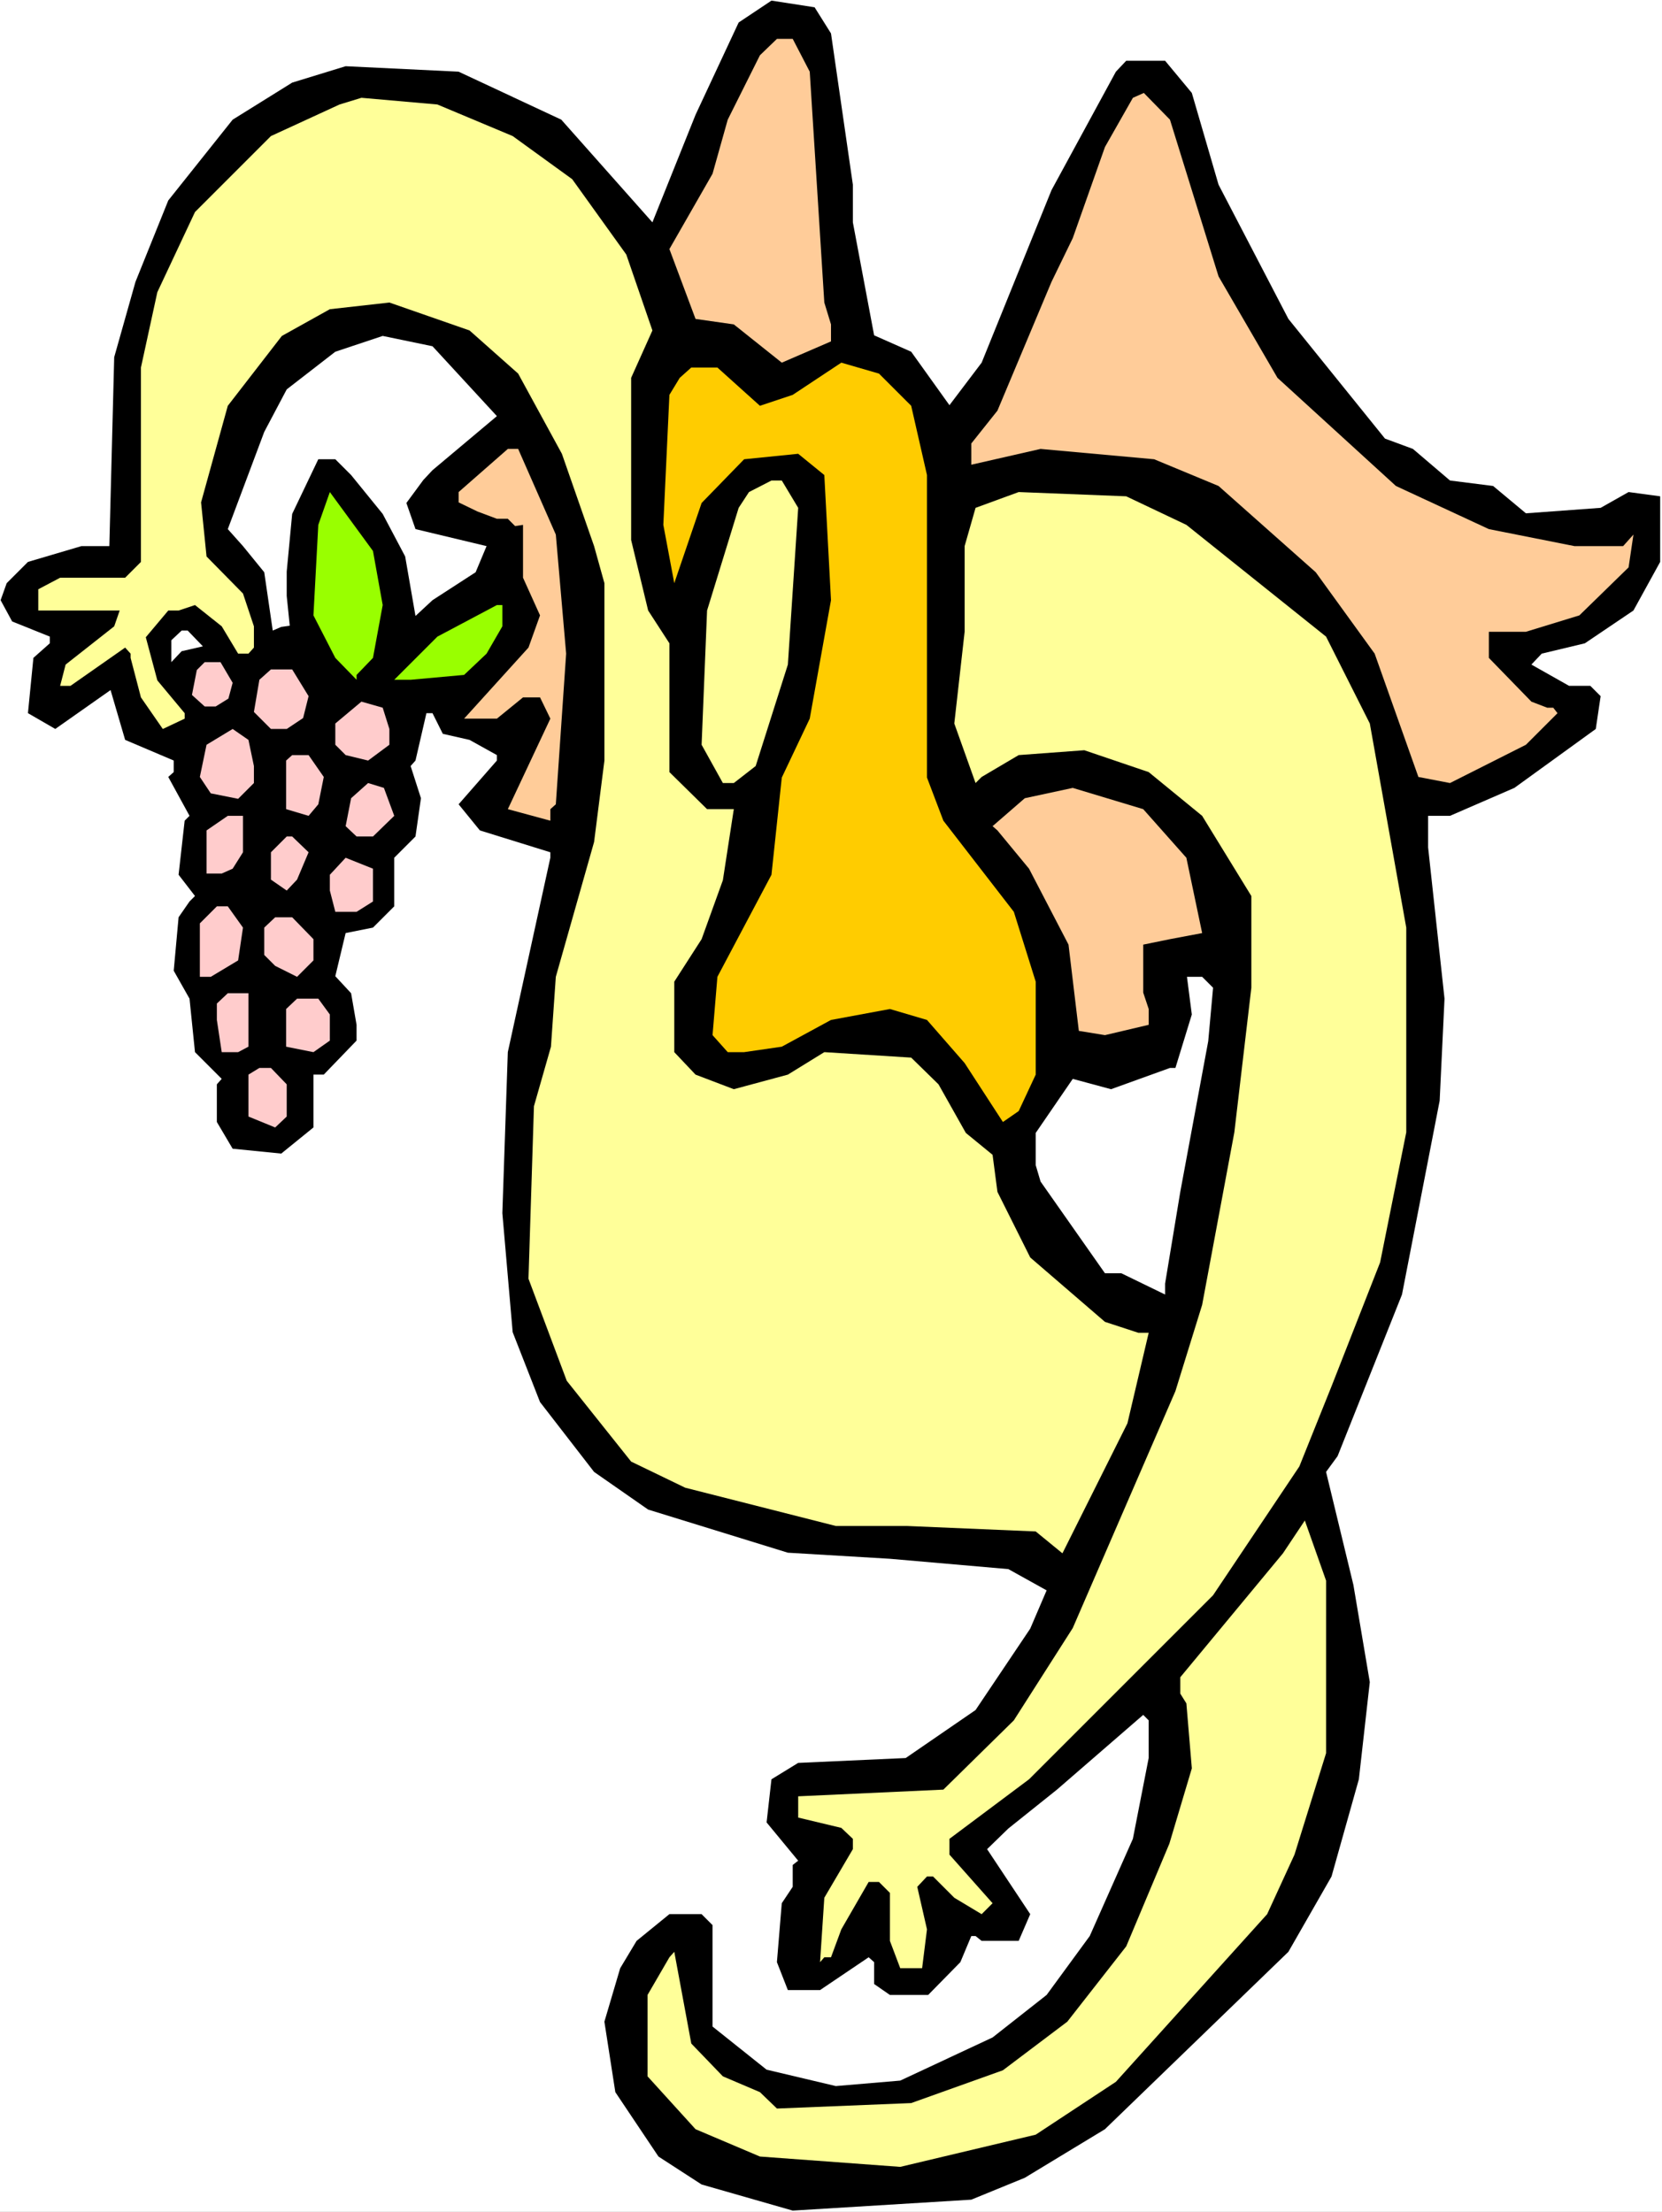
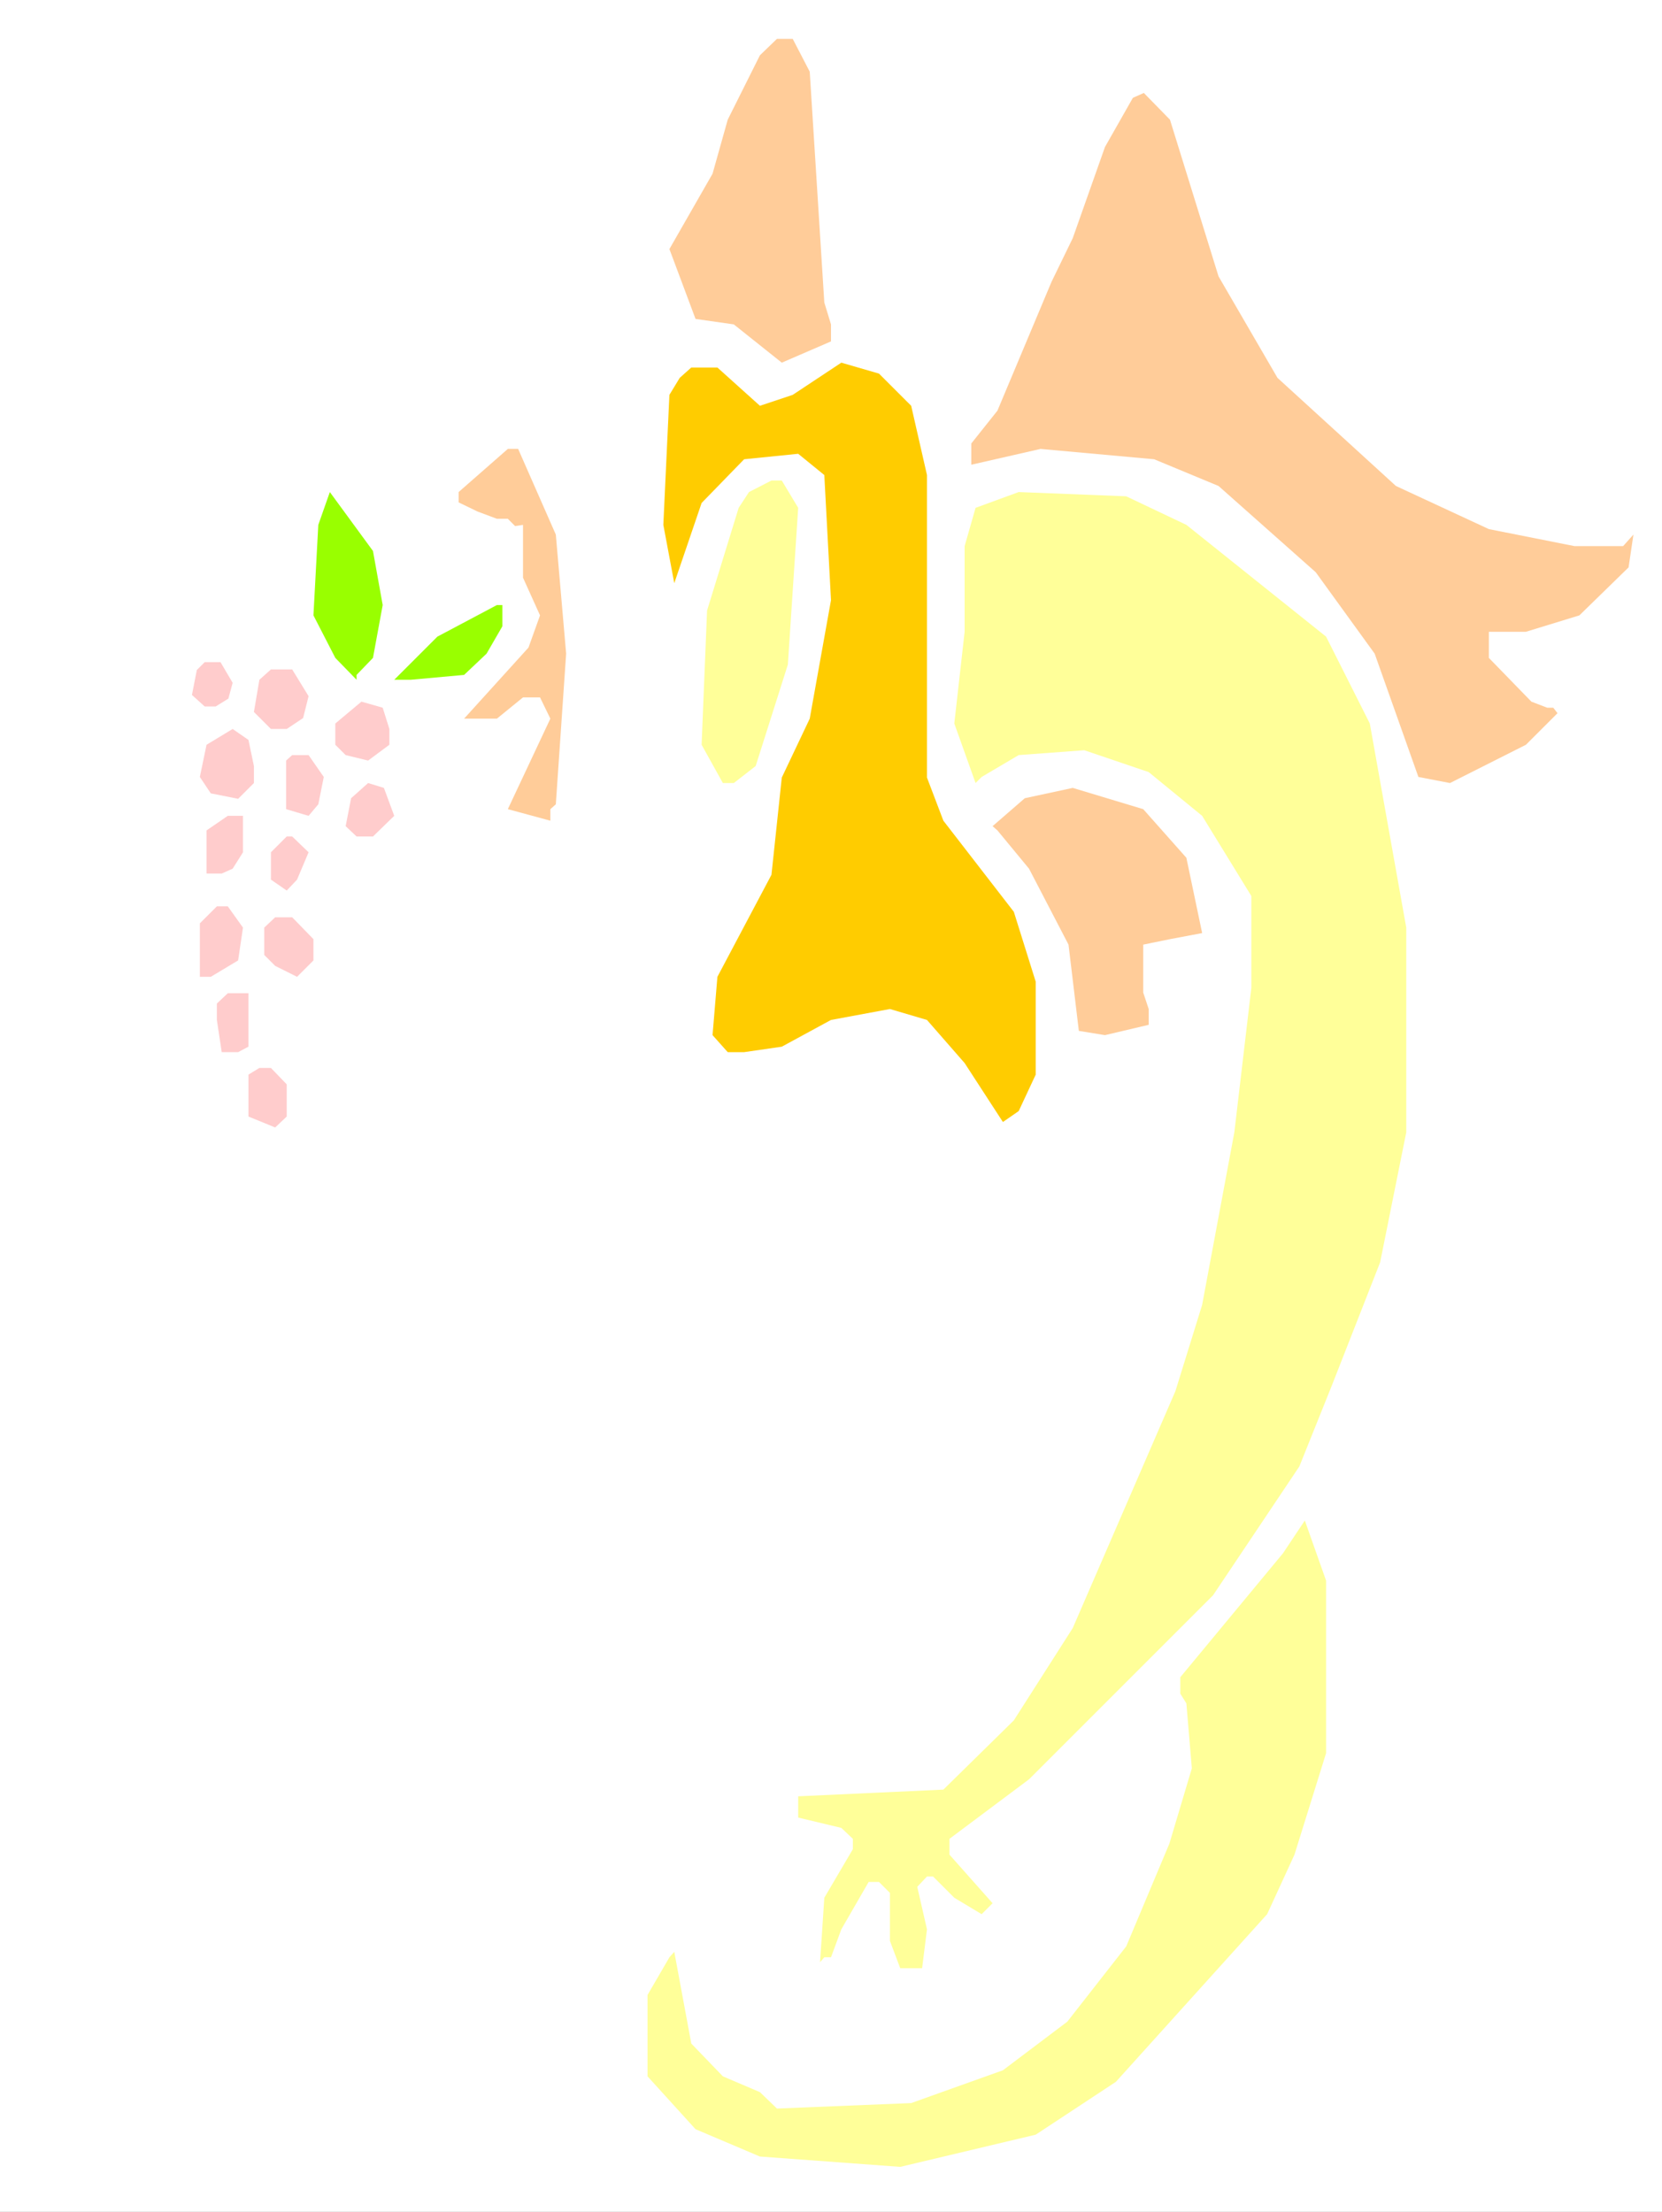
<svg xmlns="http://www.w3.org/2000/svg" xmlns:ns1="http://sodipodi.sourceforge.net/DTD/sodipodi-0.dtd" xmlns:ns2="http://www.inkscape.org/namespaces/inkscape" version="1.0" width="116.983mm" height="155.668mm" id="svg30" ns1:docname="Holding Grapes.wmf">
  <rect width="100%" height="100%" fill="#808080" stroke="none" />
  <ns1:namedview id="namedview30" pagecolor="#ffffff" bordercolor="#000000" borderopacity="0.25" ns2:showpageshadow="2" ns2:pageopacity="0.0" ns2:pagecheckerboard="0" ns2:deskcolor="#d1d1d1" ns2:document-units="mm" />
  <defs id="defs1">
    <pattern id="WMFhbasepattern" patternUnits="userSpaceOnUse" width="6" height="6" x="0" y="0" />
  </defs>
  <path style="fill:#ffffff;fill-opacity:1;fill-rule:evenodd;stroke:none" d="M 0,588.353 H 442.139 V 0 H 0 Z" id="path1" />
-   <path style="fill:#000000;fill-opacity:1;fill-rule:evenodd;stroke:none" d="M 221.069,8.888 226.887,49.124 v 10.019 l 5.656,30.056 9.858,4.363 10.181,14.22 8.565,-11.311 18.584,-45.892 17.13,-31.51 2.747,-2.909 h 10.342 l 7.11,8.564 7.11,24.4 18.584,35.712 25.694,31.833 7.434,2.747 9.858,8.403 11.474,1.454 8.726,7.272 19.877,-1.454 7.434,-4.201 8.403,1.131 v 17.452 l -7.11,12.927 -12.928,8.726 -11.474,2.747 -2.747,2.909 10.019,5.656 h 5.656 l 2.747,2.747 -1.293,8.726 -21.654,15.674 -17.13,7.433 h -5.818 v 8.403 l 4.363,40.236 -1.293,27.147 -10.019,51.548 -17.13,42.983 -3.07,4.201 7.272,30.056 4.363,25.855 -2.909,25.855 -7.272,25.855 -11.474,20.037 -48.803,47.185 -21.331,12.927 -14.221,5.817 -47.511,2.909 -24.24,-6.948 -11.474,-7.433 -11.474,-17.129 -2.909,-18.745 4.202,-14.22 4.363,-7.272 8.726,-7.11 h 8.565 l 2.909,2.909 v 26.986 l 14.382,11.473 18.422,4.363 17.13,-1.454 24.563,-11.473 14.382,-11.311 11.474,-15.674 11.474,-25.855 4.202,-21.492 v -10.019 l -1.454,-1.454 -22.947,19.876 -12.928,10.342 -5.656,5.494 11.474,17.29 -3.07,7.11 h -9.858 l -1.616,-1.293 h -1.131 l -2.909,6.948 -8.565,8.726 h -10.181 l -4.202,-2.909 v -5.817 l -1.454,-1.293 -12.928,8.726 h -8.565 l -2.909,-7.433 1.293,-15.674 2.909,-4.363 v -5.817 l 1.454,-1.131 -8.403,-10.18 1.293,-11.473 7.11,-4.363 28.603,-1.293 18.584,-12.766 14.544,-21.653 4.363,-10.18 -10.181,-5.656 -31.512,-2.747 -27.149,-1.616 -37.168,-11.473 -14.382,-10.019 -14.382,-18.583 -7.272,-18.583 -2.747,-31.672 1.454,-42.822 11.312,-51.709 v -1.454 l -18.746,-5.817 -5.656,-6.948 10.181,-11.635 v -1.454 l -7.272,-4.04 -7.11,-1.616 -2.747,-5.494 h -1.616 l -2.909,12.604 -1.293,1.454 2.747,8.564 -1.454,10.18 -5.656,5.656 v 12.927 l -5.656,5.656 -7.272,1.454 -2.747,11.473 4.202,4.525 1.454,8.403 v 4.201 l -8.726,9.049 h -2.747 v 14.058 l -8.565,6.948 -12.928,-1.293 -4.202,-7.11 v -10.019 l 1.293,-1.454 -7.11,-7.11 -1.454,-14.22 -4.202,-7.433 1.293,-14.22 2.909,-4.201 1.454,-1.454 -4.363,-5.656 1.616,-14.382 1.293,-1.293 -5.656,-10.342 1.454,-1.293 v -3.07 l -12.928,-5.494 -3.878,-13.25 -14.706,10.342 -7.272,-4.201 1.454,-14.705 4.363,-3.878 v -1.778 L 3.232,165.308 0.162,159.652 1.778,155.127 7.434,149.472 21.654,145.27 h 7.434 l 1.293,-50.255 5.656,-20.037 8.726,-21.653 17.13,-21.492 15.837,-9.857 14.221,-4.363 30.058,1.454 27.31,12.766 24.24,27.309 11.474,-28.602 11.474,-24.562 8.726,-5.817 11.474,1.778 z" id="path2" />
  <path style="fill:#ffcc99;fill-opacity:1;fill-rule:evenodd;stroke:none" d="m 215.413,19.068 3.878,61.405 1.778,5.817 v 4.525 l -13.09,5.656 -12.766,-10.18 -10.181,-1.454 -6.949,-18.583 11.474,-20.037 4.04,-14.382 8.565,-17.129 4.525,-4.363 h 4.202 z" id="path3" />
  <path style="fill:#ffcc99;fill-opacity:1;fill-rule:evenodd;stroke:none" d="m 324.17,73.524 15.675,26.986 31.512,28.763 24.725,11.473 22.786,4.525 h 12.928 l 2.747,-3.07 -1.293,8.726 -13.09,12.766 -14.221,4.363 h -9.858 v 6.948 l 11.312,11.635 4.202,1.616 h 1.616 l 1.131,1.454 -8.403,8.403 -20.2,10.18 -8.403,-1.616 -11.635,-32.803 -15.675,-21.653 -25.856,-22.946 -17.13,-7.11 -30.219,-2.747 -18.422,4.201 v -5.656 l 6.949,-8.726 14.382,-34.257 5.656,-11.635 8.565,-24.239 7.434,-13.089 2.909,-1.293 6.949,7.11 z" id="path4" />
-   <path style="fill:#ffff99;fill-opacity:1;fill-rule:evenodd;stroke:none" d="m 136.391,36.196 15.837,11.473 14.382,20.037 6.949,20.199 -5.656,12.604 v 43.145 l 4.525,18.745 5.656,8.726 v 34.257 l 10.019,9.857 h 7.11 l -2.909,18.906 -5.656,15.674 -7.272,11.311 v 18.745 l 5.656,5.979 10.181,3.878 14.382,-3.878 9.696,-5.979 23.109,1.454 7.272,7.11 7.272,12.927 7.11,5.817 1.293,9.857 8.726,17.452 19.877,17.129 8.888,2.909 h 2.747 l -5.656,24.077 -17.291,34.581 -7.11,-5.817 -34.259,-1.454 h -18.907 l -40.077,-10.18 -14.382,-6.948 -17.13,-21.492 -10.181,-27.147 1.454,-45.892 4.525,-15.836 1.293,-18.583 10.181,-35.873 2.747,-21.653 v -47.185 l -2.747,-9.857 -8.565,-24.562 -11.635,-21.33 -12.928,-11.473 -21.331,-7.433 -15.837,1.778 -12.766,7.11 -14.382,18.583 -7.11,25.693 1.454,14.382 9.696,9.857 2.909,8.726 v 5.656 l -1.454,1.616 h -2.747 l -4.363,-7.272 -7.11,-5.656 -4.363,1.454 h -2.747 l -5.979,7.11 3.07,11.473 7.272,8.726 v 1.454 l -5.818,2.747 -5.818,-8.403 -2.747,-10.503 v -1.131 l -1.454,-1.616 -14.544,10.18 h -2.747 l 1.454,-5.656 12.928,-10.18 1.454,-4.201 h -21.654 v -5.656 l 5.818,-3.07 h 17.291 l 4.202,-4.201 V 97.763 L 41.854,77.725 51.874,56.395 72.074,36.196 90.335,27.794 96.152,26.016 l 20.2,1.778 z" id="path5" />
  <path style="fill:#ffffff;fill-opacity:1;fill-rule:evenodd;stroke:none" d="m 132.189,110.69 -17.13,14.382 -2.424,2.585 -4.525,6.14 2.424,6.948 18.907,4.525 -2.909,6.948 -11.474,7.433 -4.525,4.201 -2.747,-15.836 -5.979,-11.311 -8.403,-10.342 -4.202,-4.201 h -4.525 l -6.949,14.543 -1.454,15.351 v 6.464 l 0.808,7.918 -2.262,0.323 -2.262,0.97 -2.262,-15.513 -5.656,-6.948 -4.04,-4.525 9.696,-25.855 5.979,-11.311 12.928,-10.019 12.605,-4.201 13.251,2.747 z" id="path6" />
  <path style="fill:#ffcc00;fill-opacity:1;fill-rule:evenodd;stroke:none" d="m 242.401,107.943 4.202,18.421 v 80.472 l 4.363,11.473 18.746,24.239 5.818,18.583 v 24.723 l -4.525,9.695 -4.202,2.909 -10.181,-15.674 -10.019,-11.473 -9.858,-2.909 -15.675,2.909 -13.09,7.11 -10.019,1.454 h -4.363 l -4.04,-4.525 1.293,-15.513 14.382,-27.147 2.747,-25.855 7.434,-15.674 5.656,-31.51 -1.778,-33.288 -6.949,-5.656 -14.382,1.454 -11.312,11.635 -7.272,21.33 -2.909,-15.513 1.616,-34.581 2.747,-4.525 3.07,-2.747 h 6.949 l 11.312,10.18 8.726,-2.909 12.928,-8.564 10.019,2.909 z" id="path7" />
  <path style="fill:#ffcc99;fill-opacity:1;fill-rule:evenodd;stroke:none" d="m 147.864,142.2 2.747,31.672 -2.747,40.075 -1.454,1.293 v 3.07 l -11.312,-3.07 11.312,-24.077 -2.747,-5.656 h -4.525 l -6.949,5.656 h -8.726 l 17.13,-18.906 3.07,-8.564 -4.525,-10.019 v -14.058 l -2.101,0.323 -1.939,-1.939 h -2.909 l -5.171,-1.939 -5.01,-2.424 v -2.747 l 13.09,-11.473 h 2.747 z" id="path8" />
  <path style="fill:#ffff99;fill-opacity:1;fill-rule:evenodd;stroke:none" d="m 212.343,135.09 -2.747,41.691 -8.565,26.986 -5.818,4.525 h -2.909 l -5.656,-10.18 1.454,-35.712 8.403,-27.309 2.747,-4.201 5.979,-3.07 h 2.747 z" id="path9" />
  <path style="fill:#99ff00;fill-opacity:1;fill-rule:evenodd;stroke:none" d="m 101.808,160.945 -2.586,14.058 -4.363,4.525 v 1.293 l -5.656,-5.817 -5.818,-11.311 1.293,-24.077 3.07,-8.726 11.474,15.674 z" id="path10" />
  <path style="fill:#ffff99;fill-opacity:1;fill-rule:evenodd;stroke:none" d="m 315.606,139.615 37.168,29.733 11.635,23.108 9.696,54.295 v 54.456 l -6.949,34.581 -12.928,32.965 -8.565,21.33 -22.947,34.257 -48.965,48.962 -21.17,15.836 v 4.201 l 11.474,12.927 -2.909,2.909 -7.272,-4.363 -5.656,-5.656 h -1.616 l -2.586,2.747 2.586,11.311 -1.293,10.342 h -5.818 l -2.747,-7.272 v -12.766 l -2.909,-2.909 h -2.747 l -7.272,12.604 -2.747,7.433 h -1.778 l -1.131,1.293 1.131,-17.129 7.595,-12.927 v -2.747 l -3.07,-2.909 -11.474,-2.747 v -5.656 l 38.622,-1.778 18.746,-18.421 15.675,-24.562 27.31,-63.021 7.11,-22.946 8.565,-45.892 4.525,-38.459 V 238.347 l -13.09,-21.33 -14.221,-11.635 -17.13,-5.817 -17.453,1.293 -9.858,5.817 -1.616,1.616 -5.656,-15.836 2.747,-24.4 v -22.784 l 2.909,-10.18 11.474,-4.201 28.603,1.131 z" id="path11" />
  <path style="fill:#99ff00;fill-opacity:1;fill-rule:evenodd;stroke:none" d="m 133.644,166.6 -4.202,7.272 -5.979,5.656 -14.221,1.293 h -4.363 l 11.474,-11.473 15.837,-8.403 h 1.454 z" id="path12" />
  <path style="fill:#ffffff;fill-opacity:1;fill-rule:evenodd;stroke:none" d="m 53.975,171.933 -5.656,1.293 -2.747,2.909 v -5.817 l 2.747,-2.585 h 1.616 z" id="path13" />
  <path style="fill:#ffcccc;fill-opacity:1;fill-rule:evenodd;stroke:none" d="m 82.093,185.183 -1.454,5.817 -4.363,2.909 h -4.202 l -4.525,-4.525 1.454,-8.564 3.07,-2.747 h 5.656 z" id="path14" />
  <path style="fill:#ffcccc;fill-opacity:1;fill-rule:evenodd;stroke:none" d="m 61.893,181.628 -1.131,4.201 -3.394,2.101 h -2.909 l -3.394,-3.07 1.293,-6.625 2.101,-2.101 h 4.202 z" id="path15" />
  <path style="fill:#ffcccc;fill-opacity:1;fill-rule:evenodd;stroke:none" d="m 103.586,193.909 v 4.201 l -5.656,4.201 -5.979,-1.454 -2.747,-2.747 v -5.656 l 6.949,-5.817 5.656,1.616 z" id="path16" />
  <path style="fill:#ffcccc;fill-opacity:1;fill-rule:evenodd;stroke:none" d="m 67.549,203.766 v 4.525 l -4.202,4.201 -7.272,-1.454 -2.909,-4.363 1.778,-8.564 6.949,-4.201 4.202,2.909 z" id="path17" />
  <path style="fill:#ffcccc;fill-opacity:1;fill-rule:evenodd;stroke:none" d="m 86.133,206.675 -1.454,7.272 -2.586,3.07 -5.979,-1.778 v -12.927 l 1.616,-1.454 h 4.363 z" id="path18" />
  <path style="fill:#ffcccc;fill-opacity:1;fill-rule:evenodd;stroke:none" d="m 104.879,217.017 -5.656,5.494 h -4.363 l -2.909,-2.747 1.454,-7.433 4.525,-4.04 4.202,1.293 z" id="path19" />
  <path style="fill:#ffcc99;fill-opacity:1;fill-rule:evenodd;stroke:none" d="m 315.606,228.167 4.202,20.037 -8.565,1.616 -7.11,1.454 v 12.766 l 1.454,4.363 v 4.201 l -11.635,2.747 -6.949,-1.131 -2.747,-22.946 -10.504,-20.199 -8.403,-10.18 -1.293,-1.131 8.565,-7.433 12.766,-2.747 18.746,5.656 z" id="path20" />
  <path style="fill:#ffcccc;fill-opacity:1;fill-rule:evenodd;stroke:none" d="m 64.64,226.712 -2.747,4.363 -2.909,1.293 h -4.04 v -11.473 l 5.656,-3.878 h 4.04 z" id="path21" />
  <path style="fill:#ffcccc;fill-opacity:1;fill-rule:evenodd;stroke:none" d="m 82.093,226.712 -3.07,7.272 -2.747,2.909 -4.202,-2.909 v -7.272 l 4.202,-4.201 h 1.454 z" id="path22" />
-   <path style="fill:#ffcccc;fill-opacity:1;fill-rule:evenodd;stroke:none" d="m 99.223,239.801 -4.363,2.747 h -5.656 l -1.454,-5.656 v -4.201 l 4.202,-4.525 7.272,2.909 z" id="path23" />
  <path style="fill:#ffcccc;fill-opacity:1;fill-rule:evenodd;stroke:none" d="m 64.64,246.75 -1.293,8.726 -7.272,4.363 H 53.167 V 245.619 l 4.525,-4.525 h 2.909 z" id="path24" />
  <path style="fill:#ffcccc;fill-opacity:1;fill-rule:evenodd;stroke:none" d="m 83.386,249.82 v 5.656 l -4.363,4.363 -5.818,-2.909 -2.909,-2.909 v -7.272 l 2.909,-2.747 h 4.525 z" id="path25" />
  <path style="fill:#ffffff;fill-opacity:1;fill-rule:evenodd;stroke:none" d="m 322.716,262.747 -1.293,14.22 -7.434,40.075 -4.04,24.4 v 2.909 l -11.635,-5.656 h -4.363 l -17.13,-24.4 -1.293,-4.363 v -8.564 l 9.858,-14.382 10.181,2.747 15.675,-5.656 h 1.454 l 4.363,-14.22 -1.293,-10.019 h 4.04 z" id="path26" />
  <path style="fill:#ffcccc;fill-opacity:1;fill-rule:evenodd;stroke:none" d="m 66.095,278.421 -2.747,1.454 h -4.363 l -1.293,-8.564 v -4.363 l 2.909,-2.747 h 5.494 z" id="path27" />
-   <path style="fill:#ffcccc;fill-opacity:1;fill-rule:evenodd;stroke:none" d="m 87.749,269.857 v 6.948 l -4.363,3.07 -7.272,-1.454 v -10.019 l 2.909,-2.747 h 5.656 z" id="path28" />
  <path style="fill:#ffcccc;fill-opacity:1;fill-rule:evenodd;stroke:none" d="m 76.275,288.44 v 8.564 l -3.07,2.909 -7.11,-2.909 v -11.15 l 2.909,-1.778 h 3.07 z" id="path29" />
  <path style="fill:#ffff99;fill-opacity:1;fill-rule:evenodd;stroke:none" d="m 352.774,466.352 -8.403,26.986 -7.272,15.836 -40.238,44.599 -21.331,14.058 -36.037,8.564 -37.33,-2.747 -17.13,-7.272 -12.766,-14.058 v -21.653 l 5.818,-10.019 1.293,-1.454 4.525,24.4 8.403,8.726 9.858,4.201 4.525,4.363 35.714,-1.454 24.402,-8.726 17.13,-12.927 15.675,-20.037 11.474,-27.309 5.979,-20.037 -1.454,-17.29 -1.616,-2.585 v -4.363 l 27.31,-32.965 5.818,-8.726 5.656,15.998 z" id="path30" />
</svg>